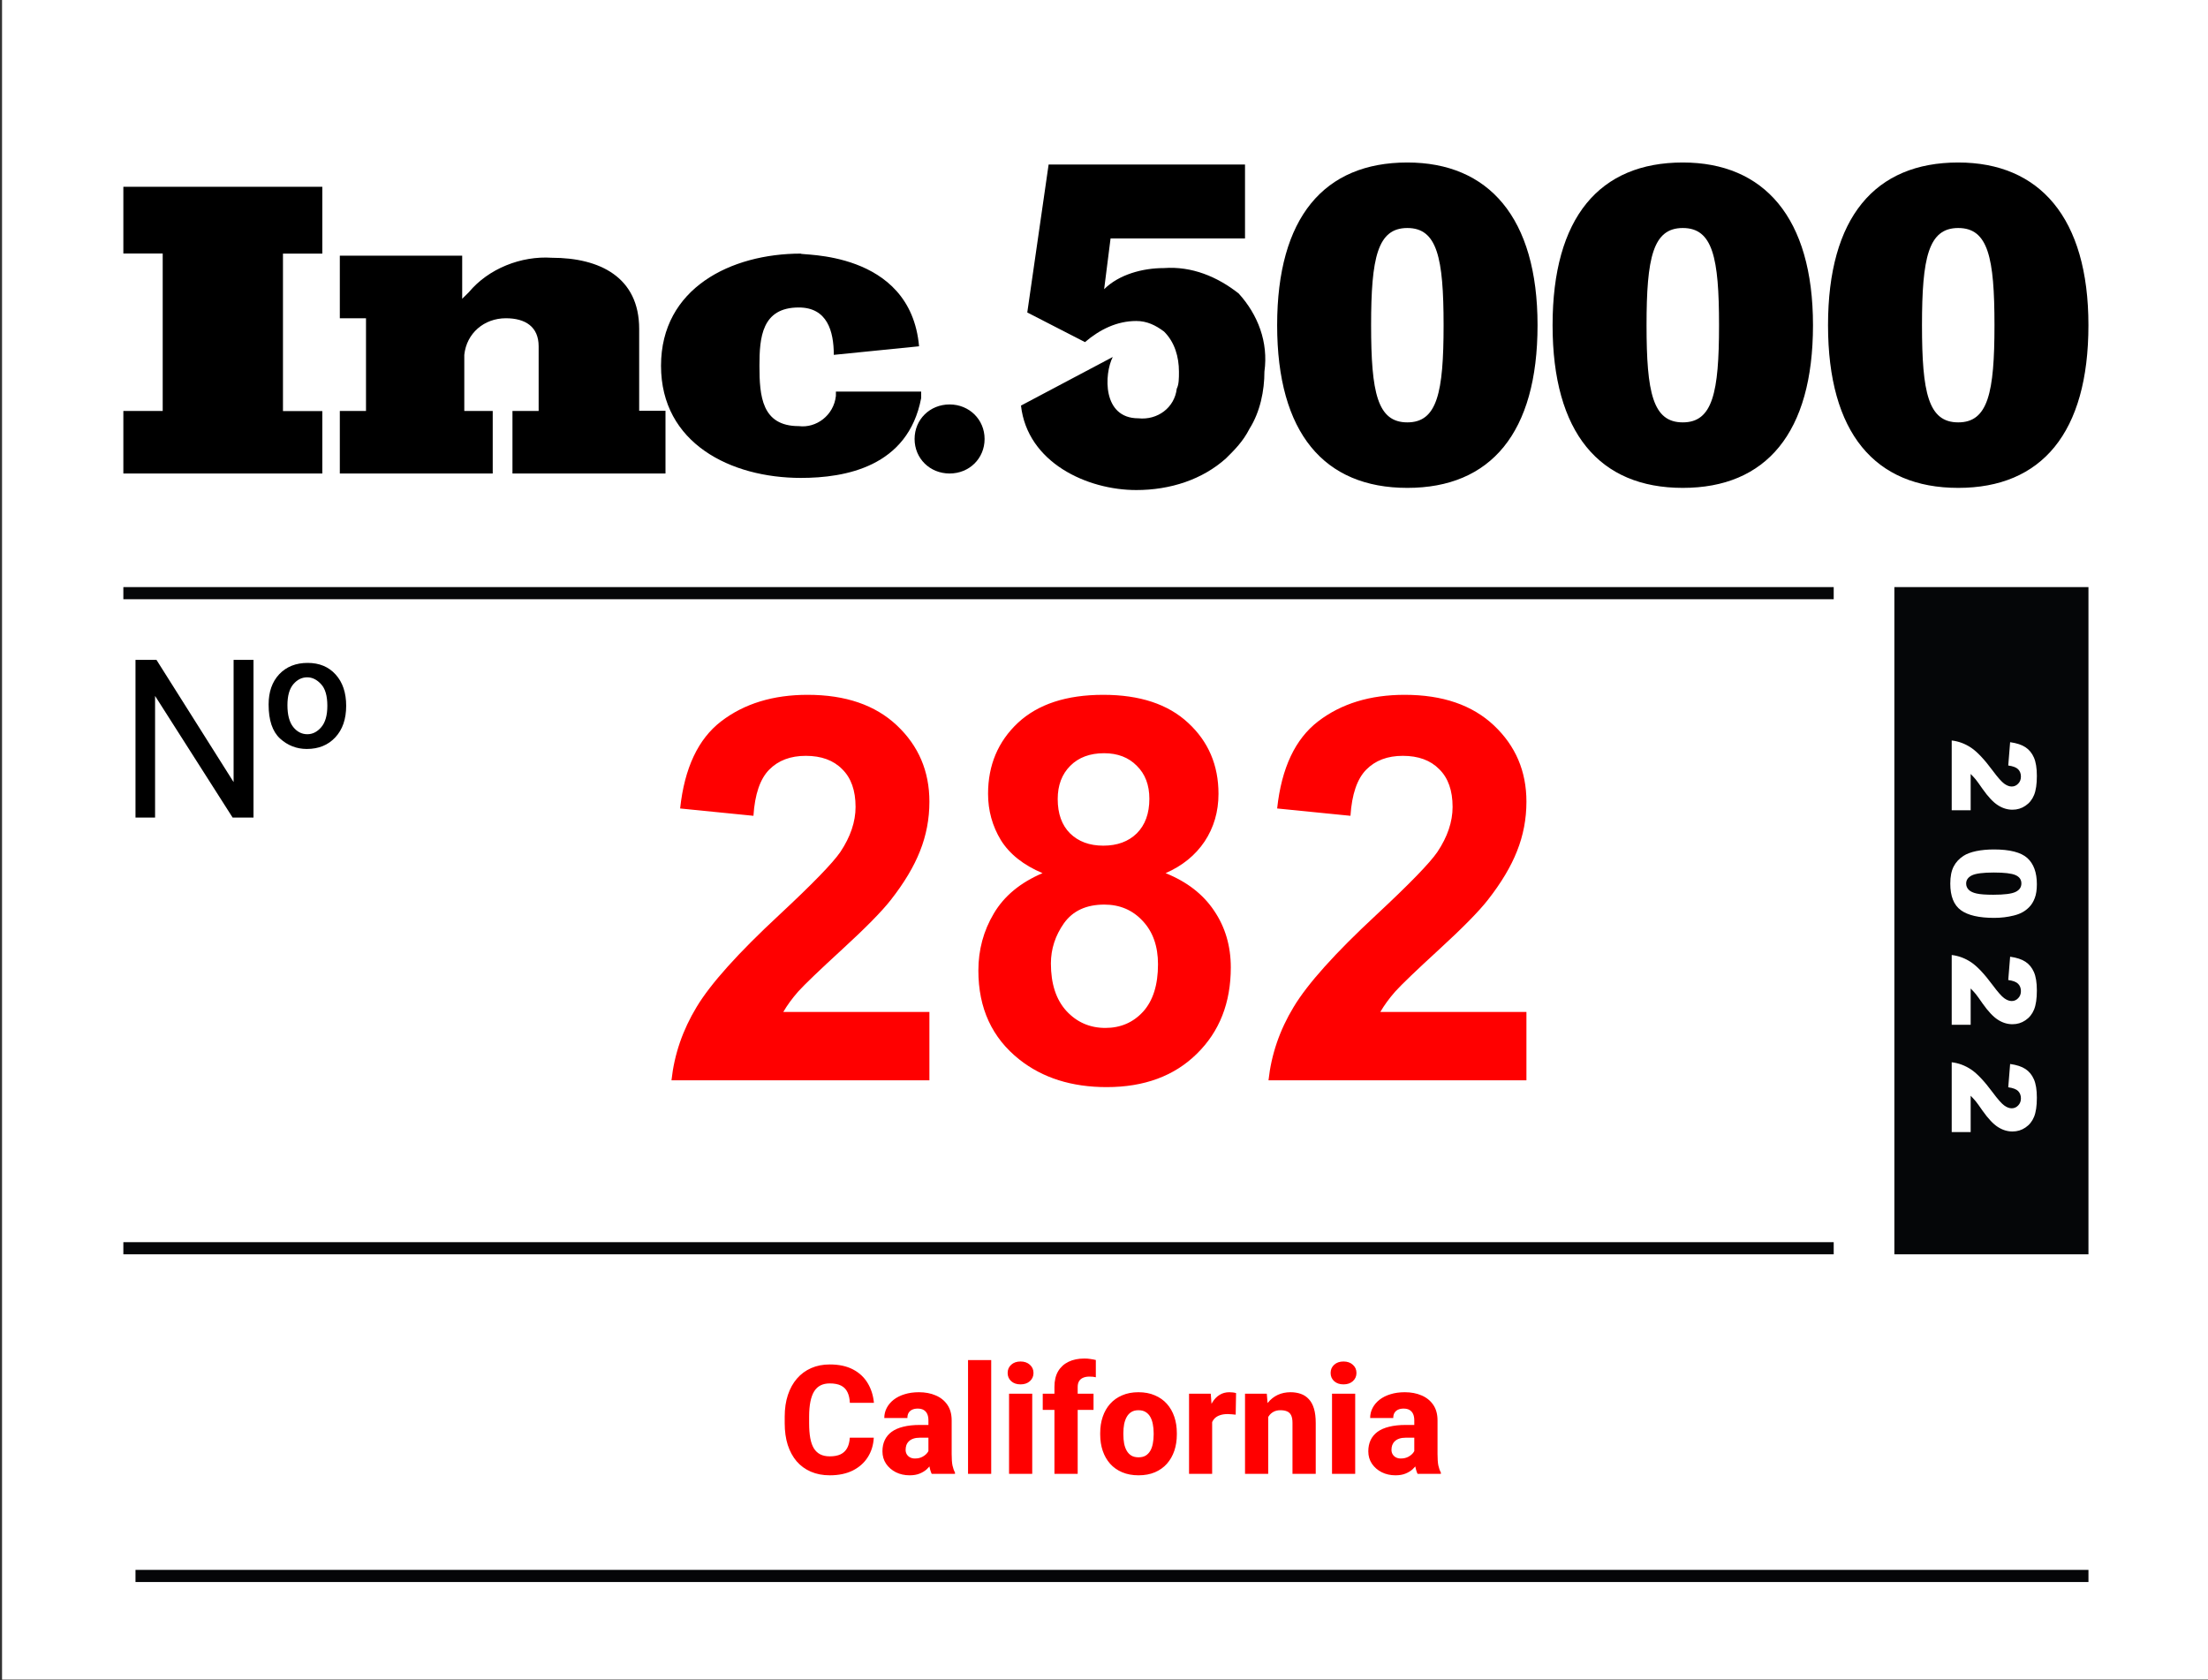
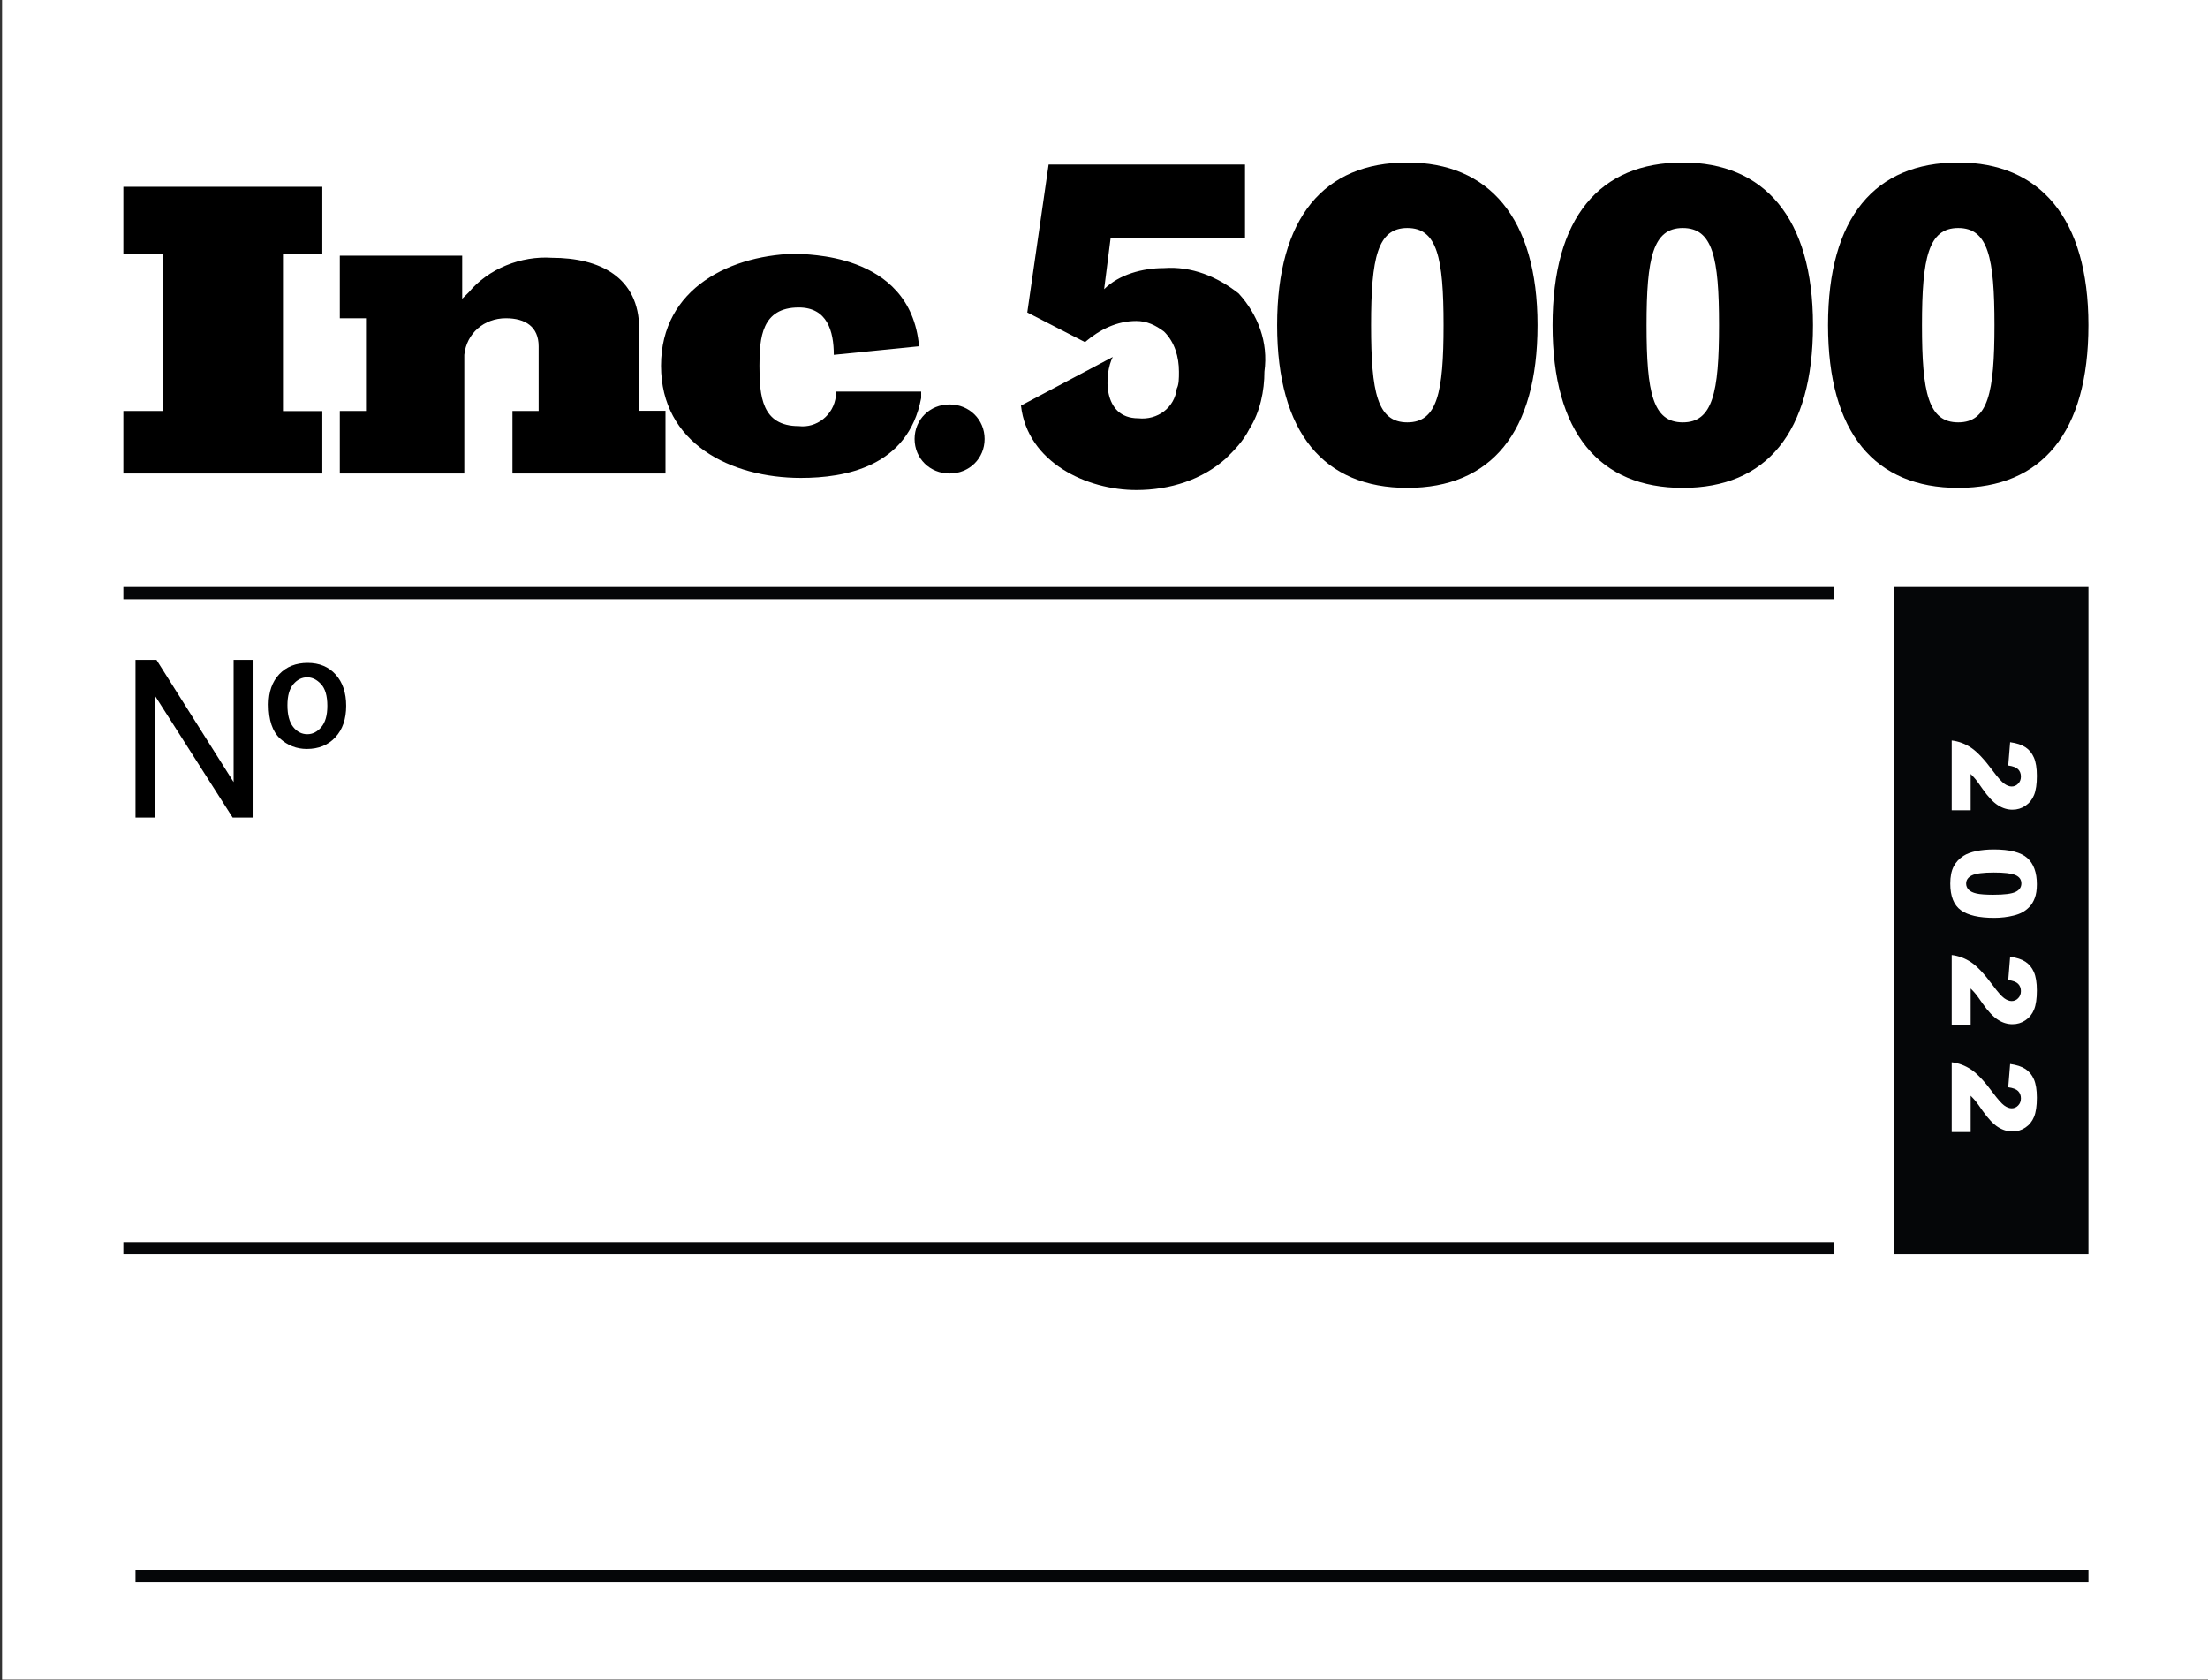
<svg xmlns="http://www.w3.org/2000/svg" width="301" height="229" viewBox="0 0 301 229" fill="none">
  <rect x="0" y="0" width="301" height="229" fill="#333333" stroke="none" />
  <rect x="0.28" y="-0" width="300.72" height="228.947" fill="white" />
  <path d="M191.853 22.15C180.499 22.15 174.103 29.641 174.103 44.327C174.103 59.013 180.499 66.503 191.853 66.503C203.207 66.503 209.602 59.013 209.602 44.327C209.602 29.641 202.909 22.15 191.853 22.15ZM191.853 57.574C187.77 57.574 186.912 53.534 186.912 44.327C186.912 35.12 187.788 31.08 191.853 31.08C195.918 31.08 196.794 35.12 196.794 44.327C196.794 53.534 195.918 57.574 191.853 57.574ZM229.402 22.15C218.048 22.15 211.652 29.641 211.652 44.327C211.652 59.013 218.048 66.503 229.402 66.503C240.756 66.503 247.151 59.013 247.151 44.327C247.151 29.641 240.458 22.15 229.402 22.15ZM229.402 57.574C225.319 57.574 224.461 53.534 224.461 44.327C224.461 35.12 225.337 31.08 229.402 31.08C233.485 31.08 234.343 35.12 234.343 44.327C234.343 53.534 233.467 57.574 229.402 57.574ZM266.951 22.15C255.597 22.15 249.201 29.641 249.201 44.327C249.201 59.013 255.597 66.503 266.951 66.503C278.305 66.503 284.7 59.013 284.7 44.327C284.7 29.641 278.007 22.15 266.951 22.15ZM266.951 57.574C262.868 57.574 262.01 53.534 262.01 44.327C262.01 35.12 262.886 31.08 266.951 31.08C271.034 31.08 271.892 35.12 271.892 44.327C271.892 53.534 271.016 57.574 266.951 57.574ZM168.864 40.009C165.938 37.703 162.451 36.264 158.667 36.541C155.758 36.541 152.552 37.408 150.519 39.42L151.395 32.502H169.723V22.428H142.95L140.041 42.593L147.908 46.633C149.941 44.899 152.271 43.755 154.9 43.755C156.354 43.755 157.528 44.327 158.684 45.194C160.139 46.633 160.717 48.644 160.717 50.673C160.717 51.54 160.717 52.407 160.419 52.979C160.121 55.58 157.791 57.296 155.18 57.019C150.239 57.019 150.519 50.967 151.693 48.661L139.183 55.285C140.059 63.07 148.206 66.798 154.9 66.798C159.56 66.798 163.923 65.359 167.13 62.48C168.286 61.336 169.46 60.174 170.336 58.441C171.791 56.134 172.369 53.256 172.369 50.655C172.929 46.633 171.475 42.888 168.864 40.009Z" fill="black" />
-   <path d="M16.816 64.543V56.014H22.18V34.552H16.816V25.457H43.939V34.569H38.575V56.032H43.939V64.543H16.816ZM69.86 64.543V56.014H73.429V47.203C73.429 44.549 71.635 43.381 68.963 43.381C65.985 43.381 63.599 45.433 63.294 48.37V48.671V56.014H67.169V64.543H46.325V56.014H49.894V43.381H46.325V34.853H63.007V40.727C63.312 40.426 63.599 40.143 63.904 39.842C66.595 36.604 71.061 34.853 75.223 35.136C81.771 35.136 87.134 37.79 87.134 44.832V55.996H90.722V64.543H69.86ZM125.289 47.203L113.665 48.37C113.665 45.133 112.768 41.912 108.893 41.912C103.835 41.912 103.53 46.035 103.53 49.857C103.53 53.979 103.835 58.084 108.893 58.084C111.279 58.385 113.665 56.616 113.952 53.962C113.952 53.661 113.952 53.661 113.952 53.378H125.576V54.263C123.782 63.675 115.154 65.144 109.18 65.144C99.637 65.144 90.112 60.438 90.112 49.857C90.112 39.276 99.655 34.569 109.18 34.569C108.893 34.853 124.105 33.968 125.289 47.203ZM134.222 59.836C134.222 62.49 132.142 64.543 129.451 64.543C126.76 64.543 124.679 62.49 124.679 59.836C124.679 57.182 126.76 55.13 129.451 55.13C132.142 55.13 134.222 57.2 134.222 59.836Z" fill="black" />
+   <path d="M16.816 64.543V56.014H22.18V34.552H16.816V25.457H43.939V34.569H38.575V56.032H43.939V64.543H16.816ZM69.86 64.543V56.014H73.429V47.203C73.429 44.549 71.635 43.381 68.963 43.381C65.985 43.381 63.599 45.433 63.294 48.37V48.671V56.014V64.543H46.325V56.014H49.894V43.381H46.325V34.853H63.007V40.727C63.312 40.426 63.599 40.143 63.904 39.842C66.595 36.604 71.061 34.853 75.223 35.136C81.771 35.136 87.134 37.79 87.134 44.832V55.996H90.722V64.543H69.86ZM125.289 47.203L113.665 48.37C113.665 45.133 112.768 41.912 108.893 41.912C103.835 41.912 103.53 46.035 103.53 49.857C103.53 53.979 103.835 58.084 108.893 58.084C111.279 58.385 113.665 56.616 113.952 53.962C113.952 53.661 113.952 53.661 113.952 53.378H125.576V54.263C123.782 63.675 115.154 65.144 109.18 65.144C99.637 65.144 90.112 60.438 90.112 49.857C90.112 39.276 99.655 34.569 109.18 34.569C108.893 34.853 124.105 33.968 125.289 47.203ZM134.222 59.836C134.222 62.49 132.142 64.543 129.451 64.543C126.76 64.543 124.679 62.49 124.679 59.836C124.679 57.182 126.76 55.13 129.451 55.13C132.142 55.13 134.222 57.2 134.222 59.836Z" fill="black" />
  <rect x="16.816" y="80.027" width="233.159" height="1.654" fill="#050608" />
  <rect x="258.245" y="80.027" width="26.458" height="90.949" fill="#050608" />
  <rect x="16.816" y="169.321" width="233.159" height="1.654" fill="#050608" />
  <rect x="18.471" y="213.991" width="266.232" height="1.654" fill="#050608" />
-   <path d="M126.699 137.939V147.256H91.538C91.919 143.734 93.061 140.402 94.965 137.261C96.869 134.096 100.629 129.907 106.245 124.696C110.766 120.483 113.539 117.628 114.562 116.128C115.942 114.058 116.633 112.011 116.633 109.989C116.633 107.752 116.026 106.038 114.812 104.848C113.622 103.635 111.968 103.028 109.85 103.028C107.756 103.028 106.09 103.658 104.853 104.92C103.615 106.181 102.901 108.275 102.711 111.202L92.716 110.203C93.311 104.682 95.179 100.719 98.32 98.316C101.462 95.912 105.388 94.711 110.1 94.711C115.264 94.711 119.322 96.103 122.273 98.887C125.224 101.671 126.699 105.134 126.699 109.275C126.699 111.631 126.271 113.88 125.414 116.021C124.581 118.139 123.248 120.364 121.416 122.697C120.202 124.244 118.013 126.469 114.848 129.372C111.683 132.275 109.672 134.203 108.815 135.155C107.982 136.107 107.304 137.035 106.78 137.939H126.699ZM142.12 119.02C139.526 117.925 137.634 116.426 136.444 114.522C135.278 112.595 134.695 110.488 134.695 108.204C134.695 104.301 136.052 101.076 138.764 98.53C141.501 95.984 145.38 94.711 150.402 94.711C155.375 94.711 159.231 95.984 161.967 98.53C164.728 101.076 166.108 104.301 166.108 108.204C166.108 110.631 165.477 112.797 164.216 114.701C162.955 116.581 161.182 118.02 158.897 119.02C161.801 120.186 164.002 121.888 165.501 124.125C167.024 126.362 167.786 128.944 167.786 131.871C167.786 136.702 166.239 140.628 163.145 143.651C160.075 146.673 155.982 148.184 150.866 148.184C146.106 148.184 142.144 146.935 138.979 144.436C135.242 141.485 133.374 137.439 133.374 132.299C133.374 129.467 134.076 126.873 135.48 124.517C136.884 122.137 139.098 120.305 142.12 119.02ZM144.19 108.918C144.19 110.917 144.75 112.476 145.868 113.594C147.01 114.713 148.522 115.272 150.402 115.272C152.305 115.272 153.828 114.713 154.971 113.594C156.113 112.452 156.684 110.881 156.684 108.882C156.684 107.002 156.113 105.503 154.971 104.384C153.852 103.242 152.365 102.671 150.509 102.671C148.581 102.671 147.046 103.242 145.904 104.384C144.762 105.527 144.19 107.038 144.19 108.918ZM143.262 131.335C143.262 134.096 143.964 136.249 145.368 137.796C146.796 139.343 148.569 140.117 150.687 140.117C152.758 140.117 154.471 139.379 155.827 137.903C157.184 136.404 157.862 134.25 157.862 131.442C157.862 128.991 157.172 127.028 155.792 125.552C154.411 124.053 152.662 123.304 150.544 123.304C148.093 123.304 146.261 124.148 145.047 125.838C143.857 127.528 143.262 129.36 143.262 131.335ZM208.087 137.939V147.256H172.926C173.307 143.734 174.449 140.402 176.353 137.261C178.257 134.096 182.017 129.907 187.633 124.696C192.155 120.483 194.927 117.628 195.95 116.128C197.331 114.058 198.021 112.011 198.021 109.989C198.021 107.752 197.414 106.038 196.2 104.848C195.01 103.635 193.356 103.028 191.238 103.028C189.144 103.028 187.478 103.658 186.241 104.92C185.003 106.181 184.29 108.275 184.099 111.202L174.104 110.203C174.699 104.682 176.567 100.719 179.708 98.316C182.85 95.912 186.776 94.711 191.488 94.711C196.652 94.711 200.71 96.103 203.661 98.887C206.612 101.671 208.087 105.134 208.087 109.275C208.087 111.631 207.659 113.88 206.802 116.021C205.969 118.139 204.637 120.364 202.804 122.697C201.59 124.244 199.401 126.469 196.236 129.372C193.071 132.275 191.06 134.203 190.203 135.155C189.37 136.107 188.692 137.035 188.169 137.939H208.087Z" fill="#FF0000" />
  <path d="M18.471 89.948H21.331L31.845 106.606V89.948H34.557V111.445H31.713L21.14 94.86V111.445H18.471V89.948ZM36.618 96.034C36.618 94.304 37.102 92.926 38.07 91.899C39.047 90.873 40.338 90.36 41.941 90.36C43.535 90.36 44.805 90.888 45.754 91.943C46.712 92.999 47.191 94.421 47.191 96.21C47.191 98.019 46.697 99.451 45.71 100.507C44.732 101.563 43.437 102.091 41.824 102.091C40.436 102.091 39.218 101.616 38.172 100.668C37.136 99.71 36.618 98.166 36.618 96.034ZM39.184 96.123C39.184 97.432 39.443 98.42 39.962 99.085C40.489 99.749 41.135 100.082 41.897 100.082C42.611 100.082 43.241 99.764 43.789 99.129C44.346 98.483 44.624 97.511 44.624 96.21C44.624 94.842 44.336 93.855 43.759 93.248C43.192 92.632 42.567 92.325 41.882 92.325C41.149 92.325 40.514 92.642 39.976 93.278C39.448 93.913 39.184 94.861 39.184 96.123Z" fill="black" />
-   <path d="M115.845 195.971H119.116C119.062 196.981 118.786 197.872 118.288 198.646C117.797 199.413 117.114 200.015 116.239 200.453C115.364 200.884 114.325 201.099 113.12 201.099C112.158 201.099 111.297 200.934 110.536 200.604C109.776 200.275 109.13 199.804 108.598 199.191C108.073 198.572 107.67 197.829 107.387 196.961C107.111 196.086 106.973 195.1 106.973 194.003V193.105C106.973 192.008 107.118 191.022 107.407 190.147C107.697 189.273 108.11 188.526 108.649 187.907C109.187 187.287 109.833 186.813 110.587 186.483C111.34 186.154 112.181 185.989 113.11 185.989C114.362 185.989 115.418 186.214 116.279 186.665C117.141 187.116 117.807 187.735 118.278 188.522C118.756 189.31 119.042 190.208 119.136 191.217H115.855C115.829 190.645 115.721 190.164 115.532 189.774C115.344 189.377 115.055 189.077 114.664 188.876C114.274 188.674 113.756 188.573 113.11 188.573C112.639 188.573 112.225 188.66 111.869 188.835C111.519 189.01 111.226 189.283 110.99 189.653C110.762 190.023 110.59 190.494 110.476 191.066C110.361 191.631 110.304 192.304 110.304 193.085V194.003C110.304 194.777 110.354 195.446 110.455 196.012C110.556 196.577 110.718 197.045 110.94 197.415C111.169 197.785 111.461 198.061 111.818 198.242C112.175 198.424 112.609 198.515 113.12 198.515C113.706 198.515 114.193 198.424 114.584 198.242C114.974 198.054 115.273 197.771 115.482 197.395C115.691 197.018 115.812 196.543 115.845 195.971ZM126.565 198.293V193.609C126.565 193.28 126.514 192.997 126.413 192.762C126.312 192.526 126.154 192.341 125.939 192.206C125.724 192.072 125.444 192.005 125.101 192.005C124.812 192.005 124.56 192.055 124.344 192.156C124.136 192.257 123.974 192.402 123.86 192.59C123.752 192.778 123.698 193.011 123.698 193.286H120.549C120.549 192.795 120.66 192.338 120.882 191.914C121.104 191.49 121.42 191.116 121.831 190.793C122.248 190.47 122.746 190.221 123.325 190.046C123.903 189.865 124.553 189.774 125.273 189.774C126.127 189.774 126.888 189.919 127.554 190.208C128.227 190.491 128.758 190.918 129.149 191.49C129.539 192.055 129.734 192.768 129.734 193.63V198.202C129.734 198.861 129.771 199.38 129.845 199.756C129.926 200.127 130.04 200.45 130.188 200.725V200.897H127.009C126.861 200.581 126.75 200.19 126.676 199.726C126.602 199.255 126.565 198.777 126.565 198.293ZM126.958 194.235L126.979 195.971H125.414C125.064 195.971 124.761 196.015 124.506 196.103C124.257 196.19 124.055 196.311 123.9 196.466C123.745 196.614 123.631 196.789 123.557 196.991C123.49 197.186 123.456 197.401 123.456 197.637C123.456 197.859 123.51 198.061 123.617 198.242C123.725 198.417 123.873 198.555 124.062 198.656C124.25 198.757 124.469 198.808 124.718 198.808C125.128 198.808 125.478 198.727 125.767 198.565C126.063 198.404 126.292 198.209 126.454 197.98C126.615 197.744 126.696 197.526 126.696 197.324L127.453 198.636C127.332 198.905 127.184 199.184 127.009 199.474C126.834 199.756 126.612 200.022 126.343 200.271C126.074 200.513 125.747 200.712 125.364 200.867C124.987 201.021 124.533 201.099 124.001 201.099C123.315 201.099 122.692 200.961 122.134 200.685C121.575 200.402 121.128 200.015 120.791 199.524C120.462 199.033 120.297 198.468 120.297 197.829C120.297 197.257 120.401 196.749 120.61 196.304C120.818 195.86 121.131 195.483 121.548 195.174C121.972 194.864 122.504 194.632 123.143 194.477C123.782 194.316 124.529 194.235 125.384 194.235H126.958ZM135.124 185.393V200.897H131.965V185.393H135.124ZM140.716 189.976V200.897H137.557V189.976H140.716ZM137.365 187.15C137.365 186.692 137.526 186.318 137.849 186.029C138.172 185.733 138.596 185.585 139.121 185.585C139.646 185.585 140.07 185.733 140.393 186.029C140.723 186.318 140.888 186.692 140.888 187.15C140.888 187.6 140.723 187.974 140.393 188.27C140.07 188.559 139.646 188.704 139.121 188.704C138.596 188.704 138.172 188.559 137.849 188.27C137.526 187.974 137.365 187.6 137.365 187.15ZM146.913 200.897H143.744V189.047C143.744 188.206 143.909 187.499 144.239 186.927C144.575 186.356 145.05 185.921 145.662 185.625C146.274 185.329 146.998 185.181 147.832 185.181C148.121 185.181 148.39 185.201 148.639 185.242C148.895 185.275 149.144 185.323 149.386 185.383V187.735C149.259 187.701 149.127 187.678 148.993 187.664C148.858 187.651 148.697 187.644 148.508 187.644C148.172 187.644 147.882 187.698 147.64 187.806C147.405 187.907 147.223 188.065 147.095 188.28C146.974 188.489 146.913 188.744 146.913 189.047V200.897ZM149.073 189.976V192.186H142.149V189.976H149.073ZM149.982 195.547V195.335C149.982 194.535 150.096 193.798 150.325 193.125C150.554 192.445 150.89 191.857 151.334 191.359C151.779 190.861 152.324 190.474 152.97 190.198C153.616 189.915 154.356 189.774 155.19 189.774C156.038 189.774 156.785 189.915 157.431 190.198C158.084 190.474 158.632 190.861 159.076 191.359C159.52 191.857 159.857 192.445 160.086 193.125C160.314 193.798 160.429 194.535 160.429 195.335V195.547C160.429 196.341 160.314 197.078 160.086 197.758C159.857 198.431 159.52 199.02 159.076 199.524C158.632 200.022 158.087 200.409 157.441 200.685C156.795 200.961 156.052 201.099 155.21 201.099C154.376 201.099 153.632 200.961 152.98 200.685C152.327 200.409 151.779 200.022 151.334 199.524C150.89 199.02 150.554 198.431 150.325 197.758C150.096 197.078 149.982 196.341 149.982 195.547ZM153.141 195.335V195.547C153.141 195.978 153.175 196.382 153.242 196.759C153.316 197.135 153.434 197.465 153.595 197.748C153.757 198.03 153.969 198.252 154.231 198.414C154.5 198.569 154.827 198.646 155.21 198.646C155.594 198.646 155.917 198.569 156.179 198.414C156.442 198.252 156.654 198.03 156.815 197.748C156.977 197.465 157.091 197.135 157.158 196.759C157.232 196.382 157.269 195.978 157.269 195.547V195.335C157.269 194.912 157.232 194.514 157.158 194.144C157.091 193.768 156.977 193.434 156.815 193.145C156.654 192.856 156.438 192.63 156.169 192.469C155.907 192.307 155.58 192.227 155.19 192.227C154.813 192.227 154.494 192.307 154.231 192.469C153.969 192.63 153.757 192.856 153.595 193.145C153.434 193.434 153.316 193.768 153.242 194.144C153.175 194.514 153.141 194.912 153.141 195.335ZM165.243 192.519V200.897H162.094V189.976H165.052L165.243 192.519ZM168.504 189.895L168.453 192.832C168.319 192.812 168.144 192.795 167.928 192.782C167.713 192.762 167.528 192.751 167.373 192.751C166.969 192.751 166.62 192.802 166.323 192.903C166.034 192.997 165.792 193.138 165.597 193.327C165.408 193.515 165.267 193.751 165.173 194.033C165.079 194.309 165.031 194.629 165.031 194.992L164.436 194.7C164.436 193.98 164.507 193.32 164.648 192.721C164.789 192.122 164.994 191.604 165.264 191.167C165.533 190.723 165.862 190.379 166.253 190.137C166.643 189.895 167.087 189.774 167.585 189.774C167.747 189.774 167.911 189.784 168.08 189.804C168.248 189.824 168.389 189.855 168.504 189.895ZM172.884 192.307V200.897H169.725V189.976H172.692L172.884 192.307ZM172.47 195.053L171.683 195.073C171.683 194.252 171.784 193.515 171.986 192.863C172.188 192.21 172.474 191.655 172.844 191.197C173.221 190.733 173.668 190.379 174.186 190.137C174.711 189.895 175.29 189.774 175.922 189.774C176.434 189.774 176.902 189.848 177.325 189.996C177.749 190.144 178.113 190.383 178.416 190.713C178.725 191.036 178.961 191.466 179.122 192.005C179.284 192.536 179.364 193.192 179.364 193.973V200.897H176.195V193.963C176.195 193.505 176.131 193.152 176.003 192.903C175.875 192.654 175.687 192.479 175.438 192.378C175.196 192.277 174.9 192.227 174.55 192.227C174.18 192.227 173.863 192.301 173.601 192.449C173.338 192.59 173.123 192.788 172.955 193.044C172.787 193.3 172.662 193.599 172.581 193.943C172.507 194.286 172.47 194.656 172.47 195.053ZM184.744 189.976V200.897H181.585V189.976H184.744ZM181.393 187.15C181.393 186.692 181.555 186.318 181.878 186.029C182.201 185.733 182.625 185.585 183.149 185.585C183.674 185.585 184.098 185.733 184.421 186.029C184.751 186.318 184.916 186.692 184.916 187.15C184.916 187.6 184.751 187.974 184.421 188.27C184.098 188.559 183.674 188.704 183.149 188.704C182.625 188.704 182.201 188.559 181.878 188.27C181.555 187.974 181.393 187.6 181.393 187.15ZM192.799 198.293V193.609C192.799 193.28 192.748 192.997 192.648 192.762C192.547 192.526 192.388 192.341 192.173 192.206C191.958 192.072 191.679 192.005 191.335 192.005C191.046 192.005 190.794 192.055 190.578 192.156C190.37 192.257 190.208 192.402 190.094 192.59C189.986 192.778 189.932 193.011 189.932 193.286H186.783C186.783 192.795 186.894 192.338 187.116 191.914C187.338 191.49 187.655 191.116 188.065 190.793C188.482 190.47 188.98 190.221 189.559 190.046C190.138 189.865 190.787 189.774 191.507 189.774C192.362 189.774 193.122 189.919 193.788 190.208C194.461 190.491 194.993 190.918 195.383 191.49C195.773 192.055 195.968 192.768 195.968 193.63V198.202C195.968 198.861 196.005 199.38 196.079 199.756C196.16 200.127 196.274 200.45 196.423 200.725V200.897H193.243C193.095 200.581 192.984 200.19 192.91 199.726C192.836 199.255 192.799 198.777 192.799 198.293ZM193.193 194.235L193.213 195.971H191.648C191.298 195.971 190.996 196.015 190.74 196.103C190.491 196.19 190.289 196.311 190.134 196.466C189.979 196.614 189.865 196.789 189.791 196.991C189.724 197.186 189.69 197.401 189.69 197.637C189.69 197.859 189.744 198.061 189.852 198.242C189.959 198.417 190.107 198.555 190.296 198.656C190.484 198.757 190.703 198.808 190.952 198.808C191.362 198.808 191.712 198.727 192.002 198.565C192.298 198.404 192.526 198.209 192.688 197.98C192.849 197.744 192.93 197.526 192.93 197.324L193.687 198.636C193.566 198.905 193.418 199.184 193.243 199.474C193.068 199.756 192.846 200.022 192.577 200.271C192.308 200.513 191.981 200.712 191.598 200.867C191.221 201.021 190.767 201.099 190.235 201.099C189.549 201.099 188.926 200.961 188.368 200.685C187.809 200.402 187.362 200.015 187.025 199.524C186.696 199.033 186.531 198.468 186.531 197.829C186.531 197.257 186.635 196.749 186.844 196.304C187.052 195.86 187.365 195.483 187.782 195.174C188.206 194.864 188.738 194.632 189.377 194.477C190.016 194.316 190.763 194.235 191.618 194.235H193.193Z" fill="#FF0000" />
  <path d="M266.062 110.448L266.062 100.935C267.001 101.044 267.883 101.373 268.709 101.923C269.539 102.479 270.517 103.517 271.644 105.038C272.334 105.967 272.858 106.561 273.216 106.82C273.574 107.08 273.914 107.21 274.236 107.21C274.584 107.21 274.88 107.08 275.124 106.82C275.373 106.566 275.497 106.244 275.497 105.855C275.497 105.45 275.37 105.118 275.116 104.858C274.862 104.604 274.413 104.433 273.769 104.345L274.026 101.168C274.919 101.293 275.614 101.521 276.112 101.853C276.616 102.185 277 102.653 277.265 103.255C277.535 103.862 277.67 104.7 277.67 105.769C277.67 106.885 277.542 107.752 277.288 108.37C277.034 108.992 276.642 109.48 276.112 109.833C275.588 110.191 274.999 110.371 274.345 110.371C273.65 110.371 272.985 110.165 272.352 109.755C271.719 109.351 271.023 108.611 270.266 107.537C269.824 106.898 269.516 106.47 269.339 106.252C269.163 106.039 268.932 105.788 268.646 105.497L268.646 110.448L266.062 110.448ZM271.815 115.789C273.984 115.789 275.503 116.178 276.369 116.957C277.236 117.741 277.67 118.932 277.67 120.53C277.67 121.299 277.574 121.929 277.381 122.422C277.195 122.915 276.948 123.318 276.642 123.629C276.341 123.94 276.022 124.184 275.684 124.361C275.352 124.543 274.963 124.688 274.516 124.797C273.665 125.01 272.778 125.116 271.854 125.116C269.783 125.116 268.267 124.766 267.307 124.065C266.347 123.364 265.867 122.158 265.867 120.445C265.867 119.485 266.02 118.709 266.326 118.117C266.632 117.525 267.081 117.04 267.673 116.661C268.094 116.386 268.667 116.171 269.394 116.015C270.125 115.864 270.933 115.789 271.815 115.789ZM271.807 118.934C270.354 118.934 269.36 119.062 268.825 119.316C268.296 119.575 268.031 119.949 268.031 120.437C268.031 120.759 268.143 121.036 268.366 121.27C268.594 121.509 268.952 121.683 269.44 121.792C269.928 121.906 270.689 121.963 271.721 121.963C273.237 121.963 274.254 121.833 274.773 121.574C275.298 121.319 275.56 120.935 275.56 120.421C275.56 119.897 275.292 119.518 274.758 119.285C274.228 119.051 273.245 118.934 271.807 118.934ZM266.062 139.69L266.062 130.177C267.001 130.286 267.883 130.615 268.709 131.165C269.539 131.721 270.517 132.759 271.644 134.279C272.334 135.208 272.858 135.803 273.216 136.062C273.574 136.322 273.914 136.452 274.236 136.452C274.584 136.452 274.88 136.322 275.124 136.062C275.373 135.808 275.497 135.486 275.497 135.097C275.497 134.692 275.37 134.36 275.116 134.1C274.862 133.846 274.413 133.675 273.769 133.587L274.026 130.41C274.919 130.535 275.614 130.763 276.112 131.095C276.616 131.427 277 131.895 277.265 132.497C277.535 133.104 277.67 133.942 277.67 135.011C277.67 136.127 277.542 136.994 277.288 137.612C277.034 138.234 276.642 138.722 276.112 139.075C275.588 139.433 274.999 139.612 274.345 139.612C273.65 139.612 272.985 139.407 272.352 138.997C271.719 138.593 271.023 137.853 270.266 136.779C269.824 136.14 269.516 135.712 269.339 135.494C269.163 135.281 268.932 135.029 268.646 134.739L268.646 139.69L266.062 139.69ZM266.062 154.311L266.062 144.797C267.001 144.906 267.883 145.236 268.709 145.786C269.539 146.342 270.517 147.38 271.644 148.9C272.334 149.829 272.858 150.424 273.216 150.683C273.574 150.943 273.914 151.073 274.236 151.073C274.584 151.073 274.88 150.943 275.124 150.683C275.373 150.429 275.497 150.107 275.497 149.718C275.497 149.313 275.37 148.981 275.116 148.721C274.862 148.467 274.413 148.296 273.769 148.207L274.026 145.031C274.919 145.156 275.614 145.384 276.112 145.716C276.616 146.048 277 146.515 277.265 147.118C277.535 147.725 277.67 148.563 277.67 149.632C277.67 150.748 277.542 151.615 277.288 152.233C277.034 152.855 276.642 153.343 276.112 153.696C275.588 154.054 274.999 154.233 274.345 154.233C273.65 154.233 272.985 154.028 272.352 153.618C271.719 153.213 271.023 152.474 270.266 151.4C269.824 150.761 269.516 150.333 269.339 150.115C269.163 149.902 268.932 149.65 268.646 149.36L268.646 154.311L266.062 154.311Z" fill="white" />
</svg>